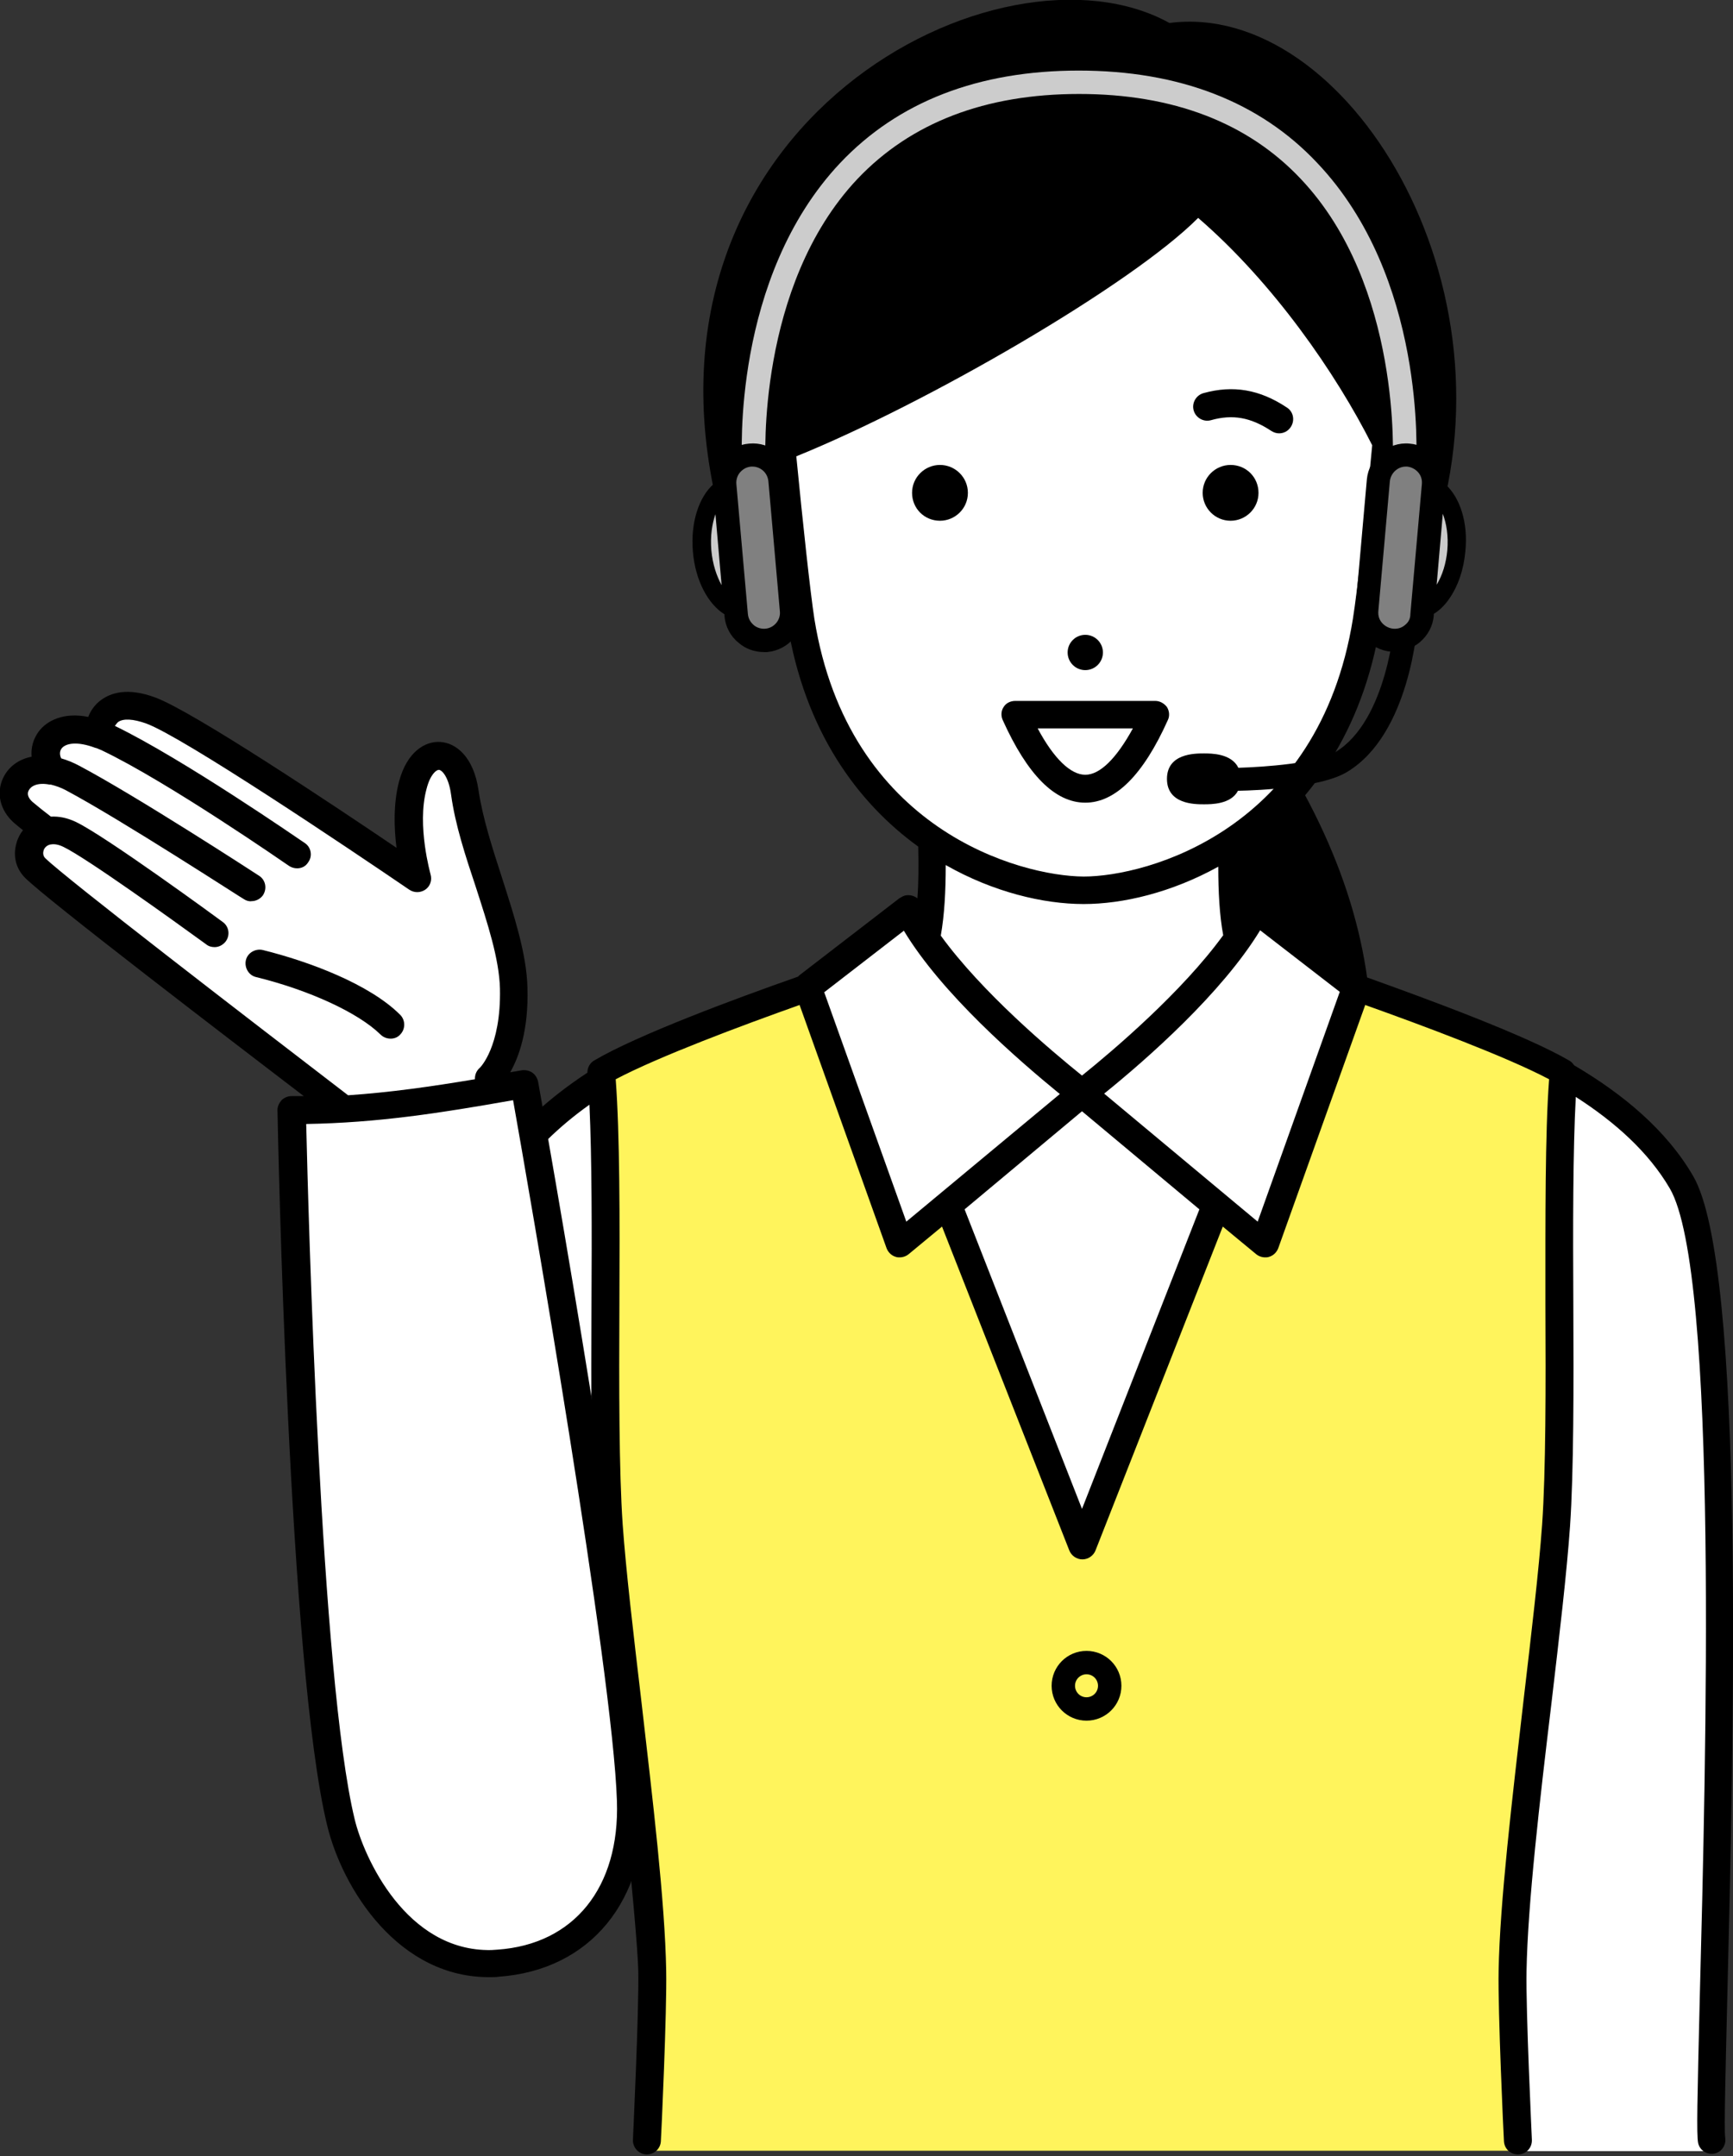
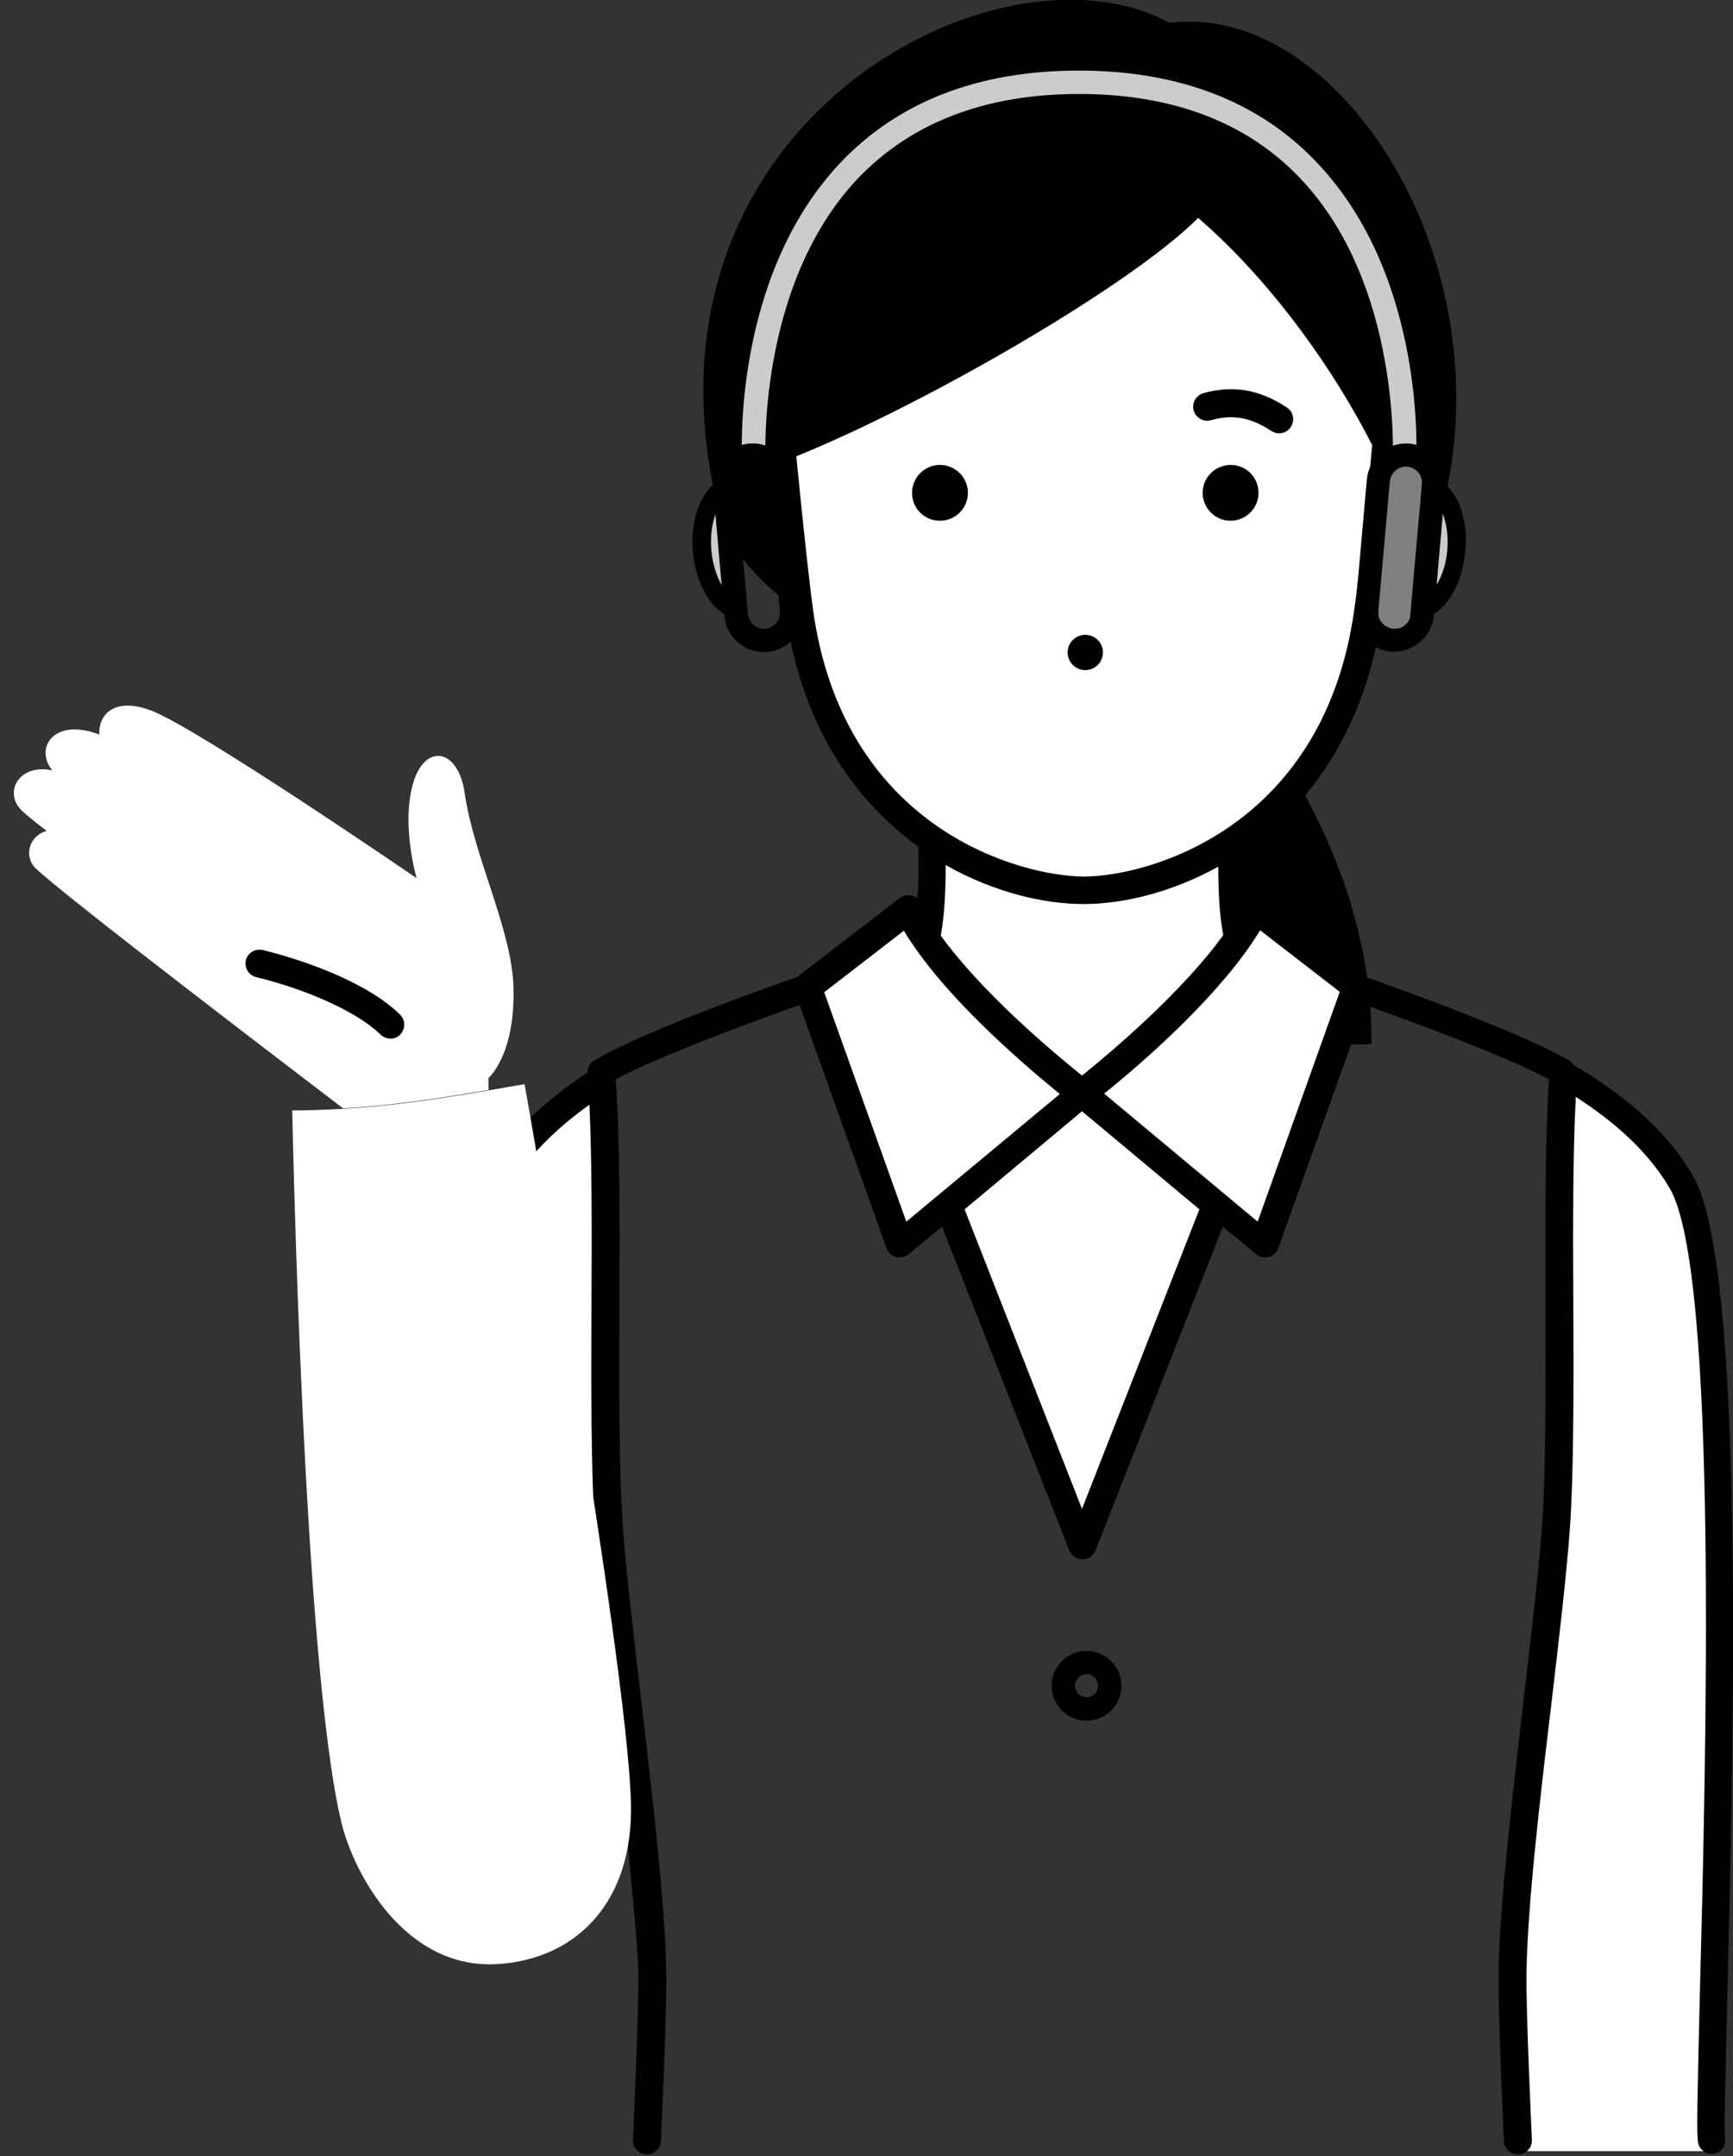
<svg xmlns="http://www.w3.org/2000/svg" version="1.1" id="レイヤー_1" x="0px" y="0px" viewBox="0 0 422.2 525.4" style="enable-background:new 0 0 422.2 525.4;" xml:space="preserve">
  <rect x="0" y="0" width="422.2" height="525.4" fill="#333333" stroke="none" />
  <style type="text/css">
	.st0{fill:#FFFFFF;}
	.st1{fill:#FFF45C;}
	.st2{fill:#CCCCCC;}
	.st3{fill:#808080;}
</style>
  <g>
    <g>
      <path d="M309,178.9c17.3,26,25.4,51.2,25.1,75.6h-43.2V191L309,178.9z" />
      <path class="st0" d="M409.5,288.4c-6.4-10.9-17-19.6-28.9-26.5c-2.2,25.1,0.1,83.3-1.8,110.2c-2,27.8-10.1,80.6-10.6,108.5    c-0.2,9.8,1.3,43.6,1.3,43.6h47.3C415.3,516.5,425.9,316.3,409.5,288.4z" />
-       <path class="st1" d="M368.3,480.6c0.5-27.9,8.6-80.7,10.6-108.5c1.9-26.9-0.4-85.1,1.8-110.2c0-0.1,0-0.3,0-0.4    c-3.7-2.2-9.2-4.7-15.4-7.3c-2.4-1-4.9-2-7.4-3c-18.5-7.3-39.3-14.3-39.3-14.3l-1.1,2.9L263.6,377l-53.9-137.3l-1.1-2.9    c0,0-46.6,15.6-62.1,24.6c0.1,0.6,0.1,1.2,0.2,1.9c2,25.9-0.2,82.4,1.7,108.7c2,27.8,10.1,80.6,10.6,108.5    c0.2,9.8-1.3,43.6-1.3,43.6h211.9C369.6,524.2,368.1,490.4,368.3,480.6z" />
      <path class="st0" d="M330.4,240.6l-24.5-18.9c-7.8,15.4-27.8,33.5-42.3,44.8l-0.2-0.1c-14.4-11.3-34.3-29.4-42.1-44.7l-24.5,18.9    l22.5,62.8l11.7-9.7l32.7,83.3l32.7-83.3l11.7,9.7L330.4,240.6z" />
      <path class="st0" d="M148.3,372.1c-1.9-26.4,0.3-82.9-1.7-108.7c-9.7,6.1-18.4,13.6-24.4,22.7c-2,3-4.5,11-6.8,20L148.3,372.1z" />
      <path class="st0" d="M293.4,43.4L189.9,104c1.6,17,5,46.6,5.1,47.3c4.2,26.4,17.4,43.1,31.9,53.1c0.3,9.8,0,18.6-1.6,25.6    c-0.7,2.9,38.3,36.4,38.3,36.4s38.9-33.5,38.2-36.4c-1.6-6.9-1.8-15.5-1.6-25.1c14.5-9.7,27.8-26.1,32.4-52    c0.1-0.6,6.2-57.1,6.2-57.1L293.4,43.4z" />
    </g>
    <g>
      <path d="M412.5,286.6c-6.5-11.2-17.1-20-29-27c-0.3-0.4-0.6-0.8-1.1-1.1c-10.6-6.2-34.5-15-49.6-20.4c-0.1-0.1-0.2-0.2-0.3-0.3    L308,218.9c-0.8-0.6-1.8-0.8-2.8-0.6c-0.5,0.1-1,0.3-1.4,0.7c-0.2-3.7-0.3-7.7-0.2-12c15.2-10.7,28.4-28.4,32.7-55.1    c0.1-0.6,0.2-1.2,0.3-2c5.5-4.7,9.7-10.4,12.1-17C371,69.6,327.9,0,284.9,5.6c-41-22.7-132.4,24.2-110.1,117.8    c2.1,8.7,7.9,16.3,16.2,22.7c0.3,2.3,0.6,4.2,0.8,5.7c4.2,26.3,17.1,43.8,31.9,54.5c0.1,4.5,0.1,8.7-0.2,12.6    c-0.8-0.6-1.8-0.9-2.9-0.7c-0.5,0.1-1,0.4-1.5,0.7l-24.4,18.8c-0.1,0.1-0.2,0.2-0.3,0.3c-15.1,5.3-39.1,14.2-49.6,20.4    c-1.1,0.6-1.7,1.8-1.7,3c-9.3,6.1-17.7,13.6-23.8,22.6c-2.2,3.2-4.2,8.2-6.2,14.6c-0.6,1.8,0.5,3.7,2.3,4.2c0,0,0,0,0.1,0    c1.7,0.5,3.6-0.5,4.1-2.2c1.7-5.6,3.6-10,5.4-12.9c4.8-7.1,11.3-13.3,18.6-18.5c0.6,12.9,0.6,31,0.5,48.5    c-0.1,20.2-0.1,41.1,0.8,54.3c0.8,11.3,2.6,26.7,4.5,42.9c0,0,5.9,55,6.1,65.4c0.2,9.6-1.3,40.8-1.3,41.1    c-0.1,1.9,1.4,3.5,3.2,3.6c0.1,0,0.1,0,0.2,0c1.8,0,3.3-1.4,3.4-3.2c0.1-1.3,1.5-31.8,1.3-41.6c-0.3-16.8-3.3-41.8-6.1-66.1    c-1.9-16.1-3.7-31.4-4.5-42.6c-0.9-13-0.9-33.7-0.8-53.8c0.1-20.4,0.1-41.4-0.9-54.7c10.4-5.5,30.7-13.1,44.8-18.1l21.2,59.3    c0.4,1,1.2,1.8,2.3,2.1c0.3,0.1,0.6,0.1,0.9,0.1c0.8,0,1.6-0.3,2.2-0.8l8.1-6.7l31,78.9c0.5,1.3,1.8,2.2,3.2,2.2    c1.4,0,2.7-0.9,3.2-2.2l31-78.9l8.1,6.7c0.6,0.5,1.4,0.8,2.2,0.8c0.3,0,0.6,0,0.9-0.1c1.1-0.3,1.9-1.1,2.3-2.1l21.2-59.3    c14,5,34.4,12.6,44.8,18.1c-1,13.2-0.9,34.3-0.9,54.7c0.1,20.1,0.1,40.9-0.8,53.8c-0.8,11.2-2.6,26.4-4.5,42.6    c-2.8,24.3-5.8,49.4-6.1,66.1c-0.2,9.8,1.2,40.3,1.3,41.6c0.1,1.9,1.7,3.3,3.6,3.2c1.9-0.1,3.3-1.7,3.2-3.6    c0-0.3-1.5-31.5-1.3-41.1c0.3-16.4,3.2-41.4,6.1-65.5c1.9-16.2,3.7-31.5,4.5-42.9c0.9-13.2,0.9-34.1,0.8-54.3    c-0.1-18.4-0.1-37.3,0.6-50.3c9.5,6.1,17.7,13.4,22.9,22.3c11.9,20.3,8.8,139.9,7.3,197.4c-0.6,24.9-0.8,33.1-0.4,35.2    c0.4,1.8,2.1,2.9,3.9,2.6c1.8-0.3,3-2.1,2.7-3.9c-0.3-2,0.1-16.7,0.5-33.7C422.3,425.1,425.3,308.6,412.5,286.6z M198.4,150.8    c-1-6.5-2.8-23.2-4.4-39.6c31.8-12.9,81.7-41.8,97.9-58.1c18.3,15.8,33.6,37.9,42.4,55.4c-1.6,17.3-3.6,35.4-4.7,42.3    c-8.3,51.5-50.2,62.8-65.6,62.8C248.6,213.5,206.7,202.3,198.4,150.8z M298,227.9c-10,13.8-26.7,28-34.4,34.2    c-7.7-6.2-24.4-20.3-34.4-34.1c0.9-5.1,1.2-10.9,1.2-17.2c11.6,6.6,23.8,9.5,33.6,9.5c9.6,0,21.4-2.8,32.8-9.1    C296.8,217.3,297.1,223,298,227.9z M220.8,297.7l-20-55.9l19.4-15c9.2,15.3,27.6,31.3,38,39.8L220.8,297.7z M263.6,367.7l-28.6-73    l28.6-23.9l28.6,23.9L263.6,367.7z M306.4,297.7L269,266.5c10.4-8.4,28.7-24.5,38-39.8l19.4,15L306.4,297.7z" />
      <path d="M264.7,402.3c-4.7,0-8.5,3.8-8.5,8.5c0,4.7,3.8,8.5,8.5,8.5c4.7,0,8.5-3.8,8.5-8.5C273.2,406.1,269.4,402.3,264.7,402.3z     M264.7,413.6c-1.6,0-2.8-1.3-2.8-2.8c0-1.6,1.3-2.8,2.8-2.8c1.6,0,2.8,1.3,2.8,2.8C267.5,412.4,266.2,413.6,264.7,413.6z" />
      <g>
-         <path d="M264.4,195.6C264.4,195.6,264.4,195.6,264.4,195.6c-7.4,0-14.1-6.8-20.1-20.1c-0.5-1.1-0.4-2.3,0.2-3.2     c0.6-1,1.7-1.5,2.9-1.5h34c1.2,0,2.2,0.6,2.9,1.5c0.6,1,0.7,2.2,0.2,3.2C278.5,188.9,271.7,195.6,264.4,195.6z M252.8,177.5     c3.9,7.3,8,11.3,11.6,11.3c3.6,0,7.6-4,11.6-11.3H252.8z" />
        <circle cx="264.4" cy="159" r="4.3" />
        <path d="M229,113.3c-3.7,0-6.8,3-6.8,6.8s3,6.8,6.8,6.8c3.7,0,6.8-3,6.8-6.8S232.7,113.3,229,113.3z" />
        <path d="M299.8,113.3c-3.7,0-6.8,3-6.8,6.8c0,3.7,3,6.8,6.8,6.8c3.7,0,6.8-3,6.8-6.8C306.6,116.3,303.6,113.3,299.8,113.3z" />
        <path d="M311.6,105.6c-0.6,0-1.3-0.2-1.9-0.6c-5-3.3-9.4-4.1-14.7-2.6c-1.8,0.5-3.7-0.6-4.2-2.4c-0.5-1.8,0.6-3.7,2.4-4.2     c7.2-2,13.7-0.9,20.3,3.5c1.6,1,2,3.1,1,4.7C313.8,105.1,312.7,105.6,311.6,105.6z" />
      </g>
    </g>
    <g>
      <path class="st0" d="M119,262.7c0,0,6.5-5.5,6.1-21.9c-0.3-14.2-9.7-32-11.9-47.6c-1.6-11.1-10-12.2-12.7-1.8    c-2.7,10,1,22.6,1,22.6s-53.5-36.7-64.8-40.9c-9.2-3.4-12.8,1.4-12.5,5.9c-10.9-4.2-15.9,3.1-11.5,8.7c-8.4-1.7-12.1,5.8-7,10.2    c1.7,1.5,3.6,3,5.7,4.6c-4.2,1-5.7,6.1-2.8,9c6.4,6.4,70.2,54.9,75,58.6c11.6-0.7,22.6-2.3,35.4-4.5L119,262.7z" />
      <path class="st0" d="M127.8,264.2c-3,0.5-5.9,1-8.7,1.5c-12.7,2.2-23.8,3.8-35.4,4.5c-4.1,0.2-8.2,0.4-12.5,0.4    c0,0,2.6,135,12,173.6c2.9,12.1,15.4,36,38.3,34.4c19.1-1.3,33-15.3,32.2-39.7C152.6,403.4,127.8,264.2,127.8,264.2z" />
      <g>
        <path d="M92.7,252.1c0.7,0.7,1.6,1,2.5,1c0.8,0,1.7-0.3,2.3-1c1.3-1.3,1.3-3.5,0-4.8c-7.5-7.5-22.2-13-33.5-15.8     c-1.8-0.4-3.7,0.7-4.1,2.5c-0.4,1.8,0.7,3.7,2.5,4.1C75.4,241.3,87.3,246.8,92.7,252.1z" />
-         <path d="M131.1,263.6c-0.2-0.9-0.7-1.7-1.4-2.2c-0.7-0.5-1.7-0.7-2.5-0.6c-1,0.2-1.9,0.3-2.9,0.5c2.1-3.7,4.5-10.2,4.2-20.6     c-0.2-8.3-3.3-17.7-6.2-26.8c-2.3-7.1-4.7-14.5-5.7-21.2c-1.2-8.4-5.6-11.7-9.4-11.9c-3.5-0.2-8,2.2-10,9.7     c-1.4,5.4-1.2,11.4-0.6,16.1c-14.9-10.1-49.5-33.2-58.7-36.6c-6.9-2.6-11-1.1-13.3,0.6c-1.4,1-2.5,2.5-3.1,4.1     c-6-1.2-10.1,0.9-12.1,3.6c-1.3,1.8-1.9,3.9-1.7,6.1c-3.1,0.6-5.6,2.4-6.9,5.1c-1.8,3.7-0.8,8,2.6,11c0.7,0.6,1.4,1.2,2.2,1.8     c-0.7,0.9-1.3,2-1.6,3.2c-0.9,3.1-0.1,6.2,2.1,8.4c5.4,5.4,49.6,39.2,67.9,53.2c-1,0-2,0-3,0c-0.9,0-1.8,0.4-2.4,1     c-0.6,0.7-1,1.5-1,2.4c0.1,5.5,2.7,135.8,12.1,174.3c3.7,15.4,17.4,37.4,40,37c0.6,0,1.2,0,1.8-0.1c22.3-1.6,36.2-18.5,35.4-43.2     C156,403.5,132.1,269.3,131.1,263.6z M11,209.1c-0.6-0.6-0.5-1.4-0.4-1.8c0.1-0.4,0.5-1.2,1.6-1.5c0,0,0.1,0,0.1,0     c0.9-0.2,2,0,3.2,0.6c5.6,2.7,27,18.1,34.7,23.7c0.6,0.5,1.3,0.7,2.1,0.7c1,0,2-0.5,2.7-1.4c1.1-1.5,0.8-3.6-0.7-4.7     c-1.2-0.9-28.5-20.9-35.8-24.4c-2.1-1-4.1-1.4-6.1-1.3c-1.7-1.3-3.2-2.5-4.5-3.6c-1-0.9-1.4-1.9-0.9-2.8c0.5-1,2.1-2,5.1-1.4     c0.1,0,0.2,0,0.3,0c1.2,0.3,2.4,0.7,3.7,1.4c13.5,7.2,43,26.4,43.3,26.5c0.6,0.4,1.3,0.6,1.9,0.5c1.1,0,2.2-0.6,2.8-1.5     c1-1.6,0.6-3.7-1-4.7c-1.2-0.8-30-19.5-43.8-26.8c-1.5-0.8-3-1.4-4.4-1.8c-0.4-0.9-0.4-1.7,0.1-2.4c1-1.3,3.8-1.8,8.1-0.2     c0.1,0,0.2,0.1,0.4,0.1c0.4,0.2,0.8,0.3,1.2,0.5c16.2,7.7,45.4,28,45.7,28.2c0.6,0.4,1.3,0.6,2,0.6c1.1,0,2.1-0.5,2.7-1.5     c1.1-1.5,0.7-3.7-0.9-4.7c-1.2-0.8-29.5-20.4-46.2-28.5c0.2-0.3,0.4-0.6,0.7-0.9c1.3-1,3.8-0.8,6.9,0.3     c9,3.3,49.3,30.4,64.1,40.5c1.2,0.8,2.7,0.8,3.9,0c1.2-0.8,1.7-2.3,1.3-3.7c0-0.1-3.4-11.9-1-20.8c0.9-3.6,2.4-4.7,3-4.7     c0.7,0,2.4,1.6,3,6.1c1,7.3,3.5,14.9,6,22.4c2.9,9,5.7,17.5,5.9,24.8c0.3,14.3-4.9,19.3-4.9,19.3c-0.8,0.7-1.2,1.6-1.2,2.7l0,0.1     c-10.8,1.8-20.6,3.2-30.9,3.9C60.7,248.4,16.1,214.1,11,209.1z M121.2,475.1c-0.5,0-1,0.1-1.5,0.1c-20.8,0.4-31.1-22.7-33.3-31.9     C78.1,409,75.1,295.2,74.6,273.9c17.4-0.3,32.3-2.6,50.4-5.8c3.8,21.4,24.3,139.1,25.3,170.8C151,460,139.8,473.8,121.2,475.1z" />
      </g>
    </g>
    <g>
-       <path d="M339.8,151.1c0,0.2-1.7,24.5-14.5,32.2c-4.5,2.7-17.1,3.6-23.6,3.8c-1.7-3.5-6.6-3.5-8.4-3.5c-2.2,0-9,0-9,6.2    s6.8,6.2,9,6.2c1.8,0,6.6,0,8.3-3.3c5.4-0.1,20.4-0.8,26.6-4.6c15.3-9.2,17.1-35.6,17.2-36.7L339.8,151.1z" />
      <path class="st2" d="M345,113l-5.7-0.3c0-0.4,2.3-43-22.4-69.1c-12.9-13.7-31.1-20.7-54-20.7c-22.9,0-41,7-54,20.7    c-24.7,26.2-22.4,68.7-22.4,69.1l-5.7,0.3c-0.1-1.8-2.5-45.3,23.9-73.3c14.1-14.9,33.6-22.5,58.1-22.5c24.5,0,44.1,7.6,58.1,22.5    C347.4,67.6,345.1,111.1,345,113z" />
      <g>
        <path class="st2" d="M181.4,148.8c-5,0.4-9.6-6.1-10.3-14.6c-0.7-8.5,2.7-15.7,7.6-16.1L181.4,148.8z" />
-         <path class="st3" d="M186.7,156L186.7,156c-3.7,0.3-7-2.4-7.3-6.2l-2.8-31.6c-0.3-3.7,2.4-7,6.2-7.3l0,0c3.7-0.3,7,2.4,7.3,6.2     l2.8,31.6C193.2,152.4,190.4,155.7,186.7,156z" />
        <path d="M192.9,116.8c-0.5-5.3-5.1-9.2-10.4-8.7c-2.5,0.2-4.9,1.4-6.5,3.4c-1.5,1.8-2.3,4.1-2.2,6.5c-3.5,3.1-5.6,9.3-5,16.4     c0.6,7.1,3.7,12.8,7.7,15.3l0,0.4c0.2,2.5,1.4,4.9,3.4,6.5c1.7,1.5,3.9,2.3,6.2,2.3c0.3,0,0.6,0,0.8,0c5.3-0.5,9.2-5.1,8.7-10.4     L192.9,116.8z M173.3,134.1c-0.3-3.5,0.2-6.5,1-8.8l1.5,17.3C174.6,140.4,173.6,137.5,173.3,134.1z M186.5,153.2     C186.5,153.2,186.5,153.2,186.5,153.2c-1,0.1-2.1-0.2-2.9-0.9c-0.8-0.7-1.3-1.6-1.4-2.7l-2.8-31.6c-0.1-1,0.2-2.1,0.9-2.9     c0.7-0.8,1.6-1.3,2.7-1.4c0.1,0,0.2,0,0.3,0c2,0,3.7,1.5,3.9,3.6L190,149C190.2,151.1,188.6,153,186.5,153.2z" />
      </g>
      <g>
        <path class="st2" d="M344.5,148.8c5,0.4,9.6-6.1,10.3-14.6c0.7-8.5-2.7-15.7-7.6-16.1L344.5,148.8z" />
        <path class="st3" d="M339.2,156L339.2,156c3.7,0.3,7-2.4,7.3-6.2l2.8-31.6c0.3-3.7-2.4-7-6.2-7.3l0,0c-3.7-0.3-7,2.4-7.3,6.2     l-2.8,31.6C332.7,152.4,335.5,155.7,339.2,156z" />
        <path d="M352.1,118c0.1-2.4-0.7-4.7-2.2-6.5c-1.7-2-4-3.2-6.5-3.4c-5.2-0.5-9.9,3.5-10.4,8.7l-2.8,31.6c-0.2,2.5,0.6,5,2.2,7     c1.7,2,4,3.2,6.5,3.4c0.3,0,0.6,0,0.8,0c2.2,0,4.4-0.8,6.2-2.3c2-1.7,3.2-4,3.4-6.5l0-0.4c1.3-0.8,2.6-2,3.7-3.6     c2.2-3.1,3.6-7.2,4-11.7C357.7,127.4,355.7,121.2,352.1,118z M342.3,152.3c-0.8,0.7-1.8,1-2.9,0.9c0,0,0,0,0,0     c-1-0.1-2-0.6-2.7-1.4c-0.7-0.8-1-1.8-0.9-2.9l2.8-31.6c0.2-2,1.9-3.6,3.9-3.6c0.1,0,0.2,0,0.3,0c1,0.1,2,0.6,2.7,1.4     c0.7,0.8,1,1.8,0.9,2.9l-2.8,31.6C343.6,150.7,343.2,151.6,342.3,152.3z M352.6,134.1c-0.3,3.2-1.2,6.1-2.6,8.4l1.5-17.3     C352.4,127.6,352.9,130.6,352.6,134.1z" />
      </g>
    </g>
  </g>
</svg>